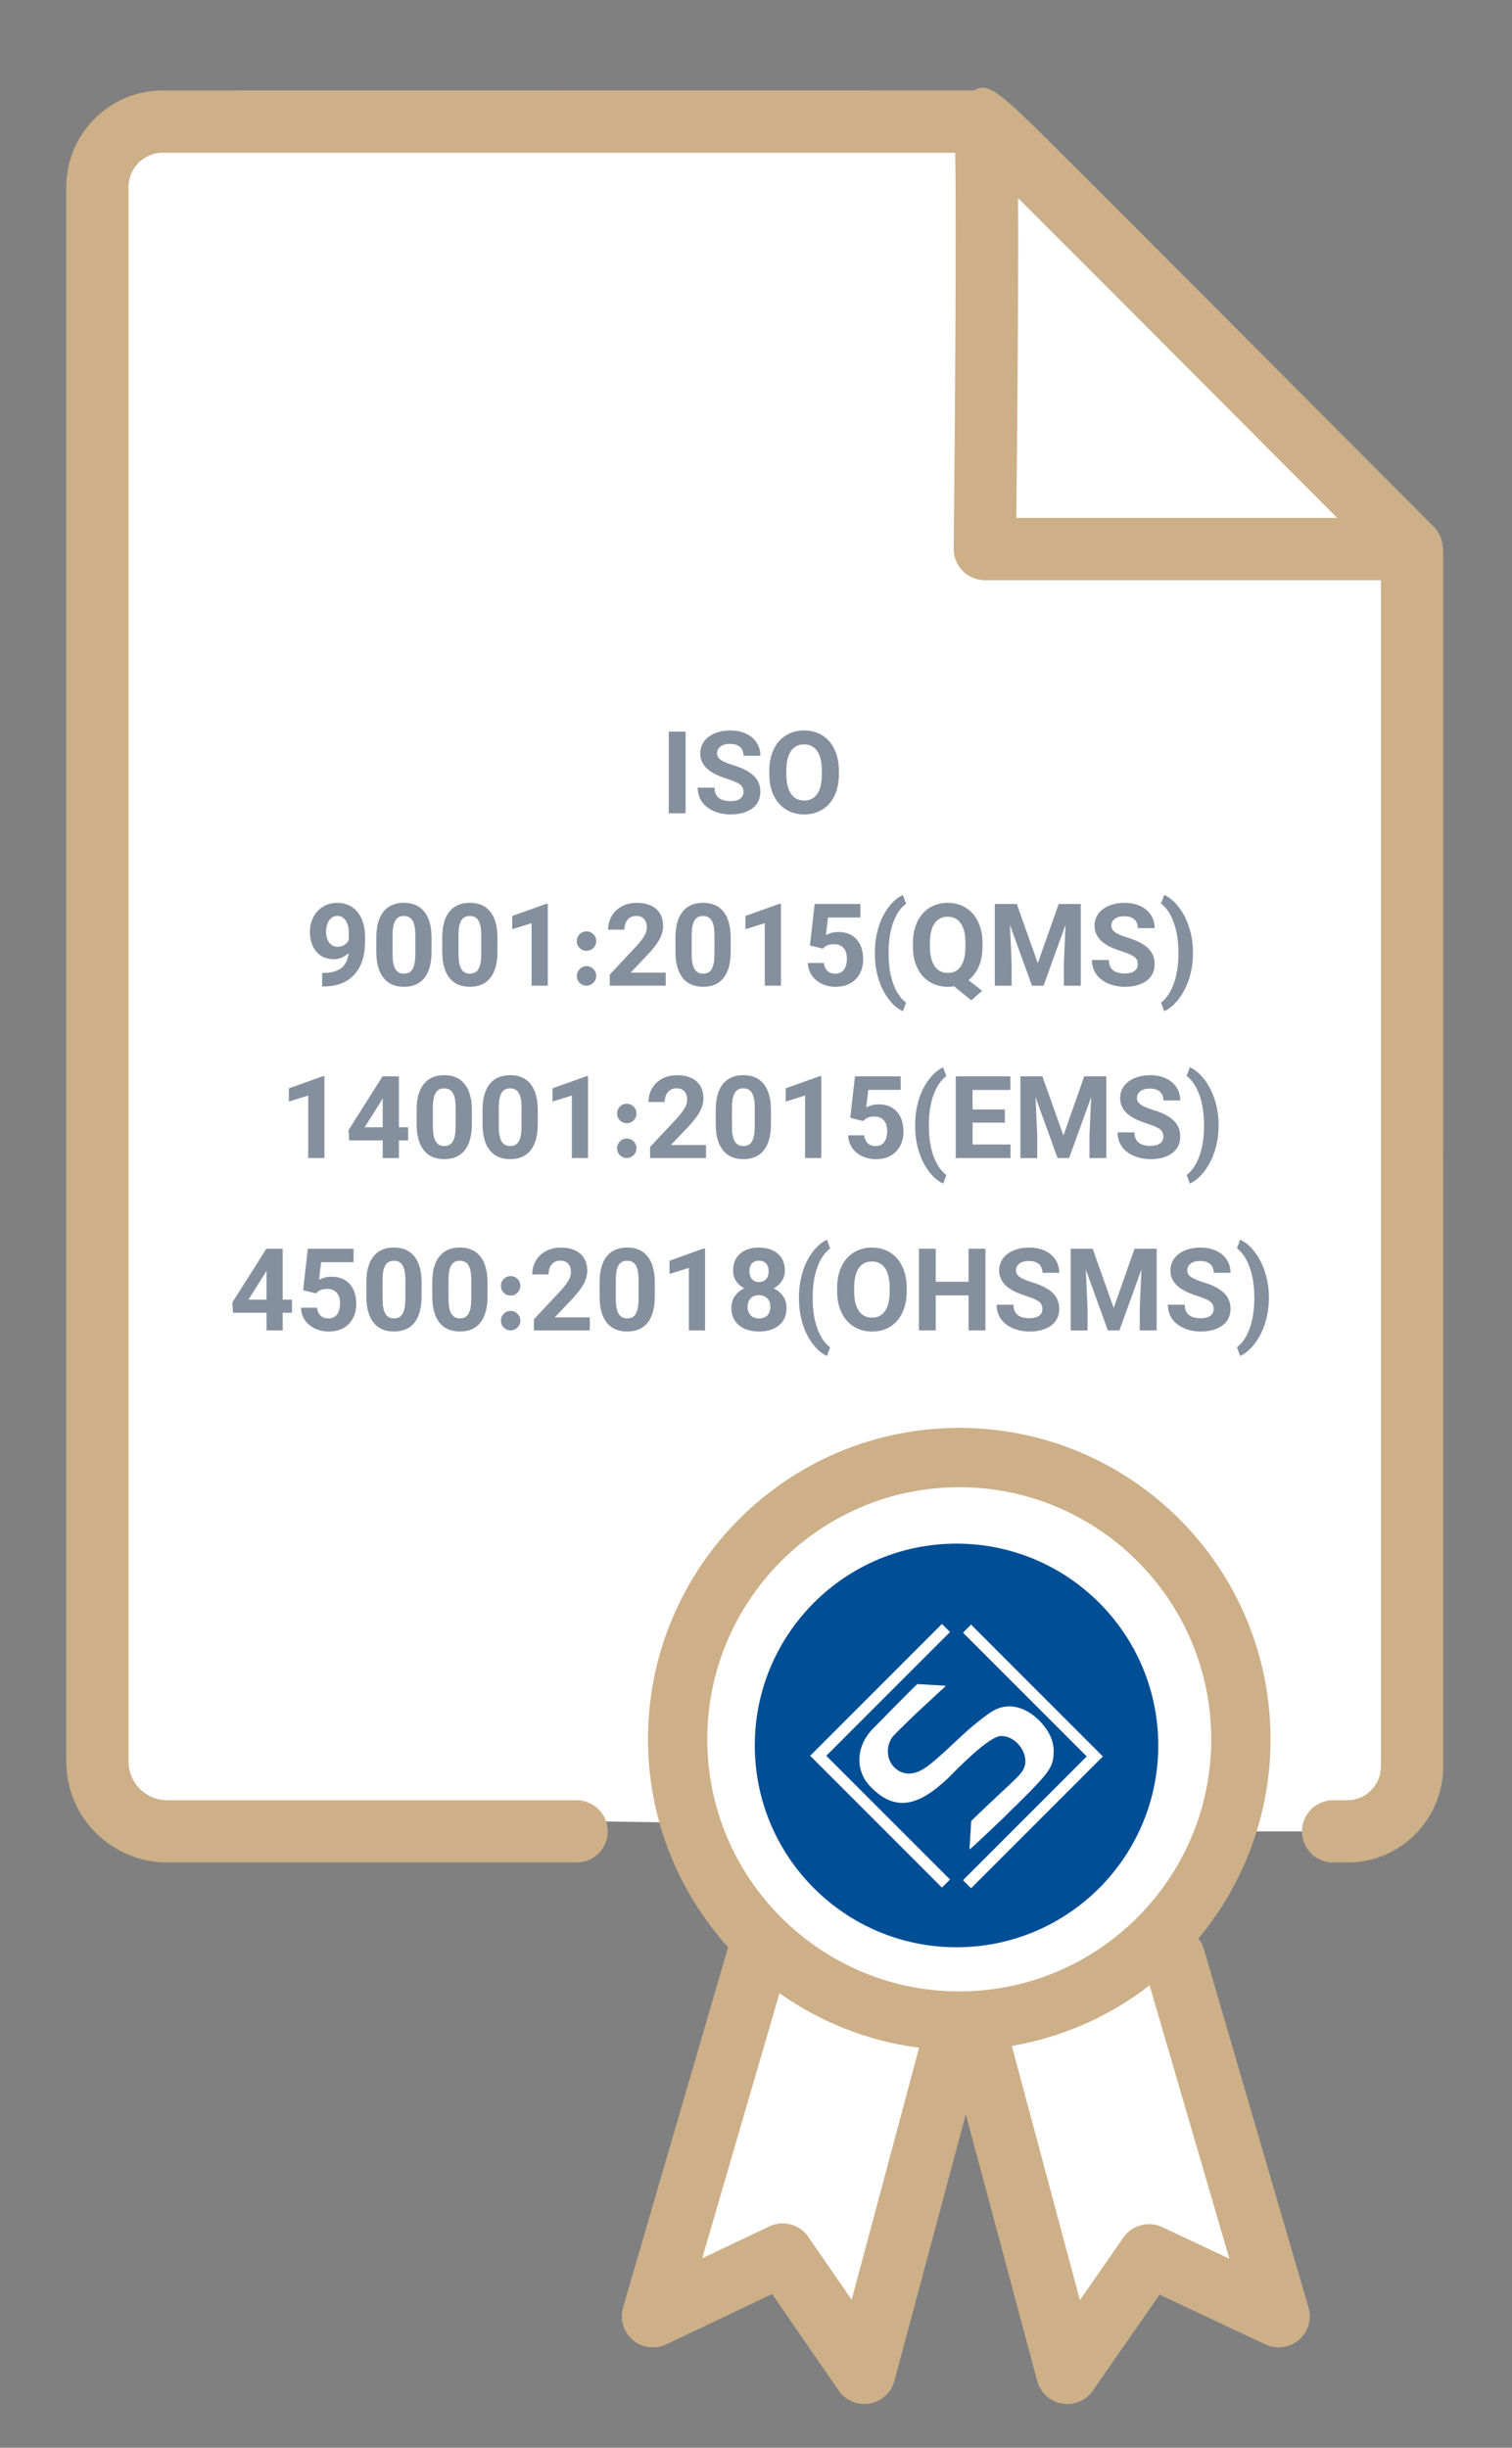
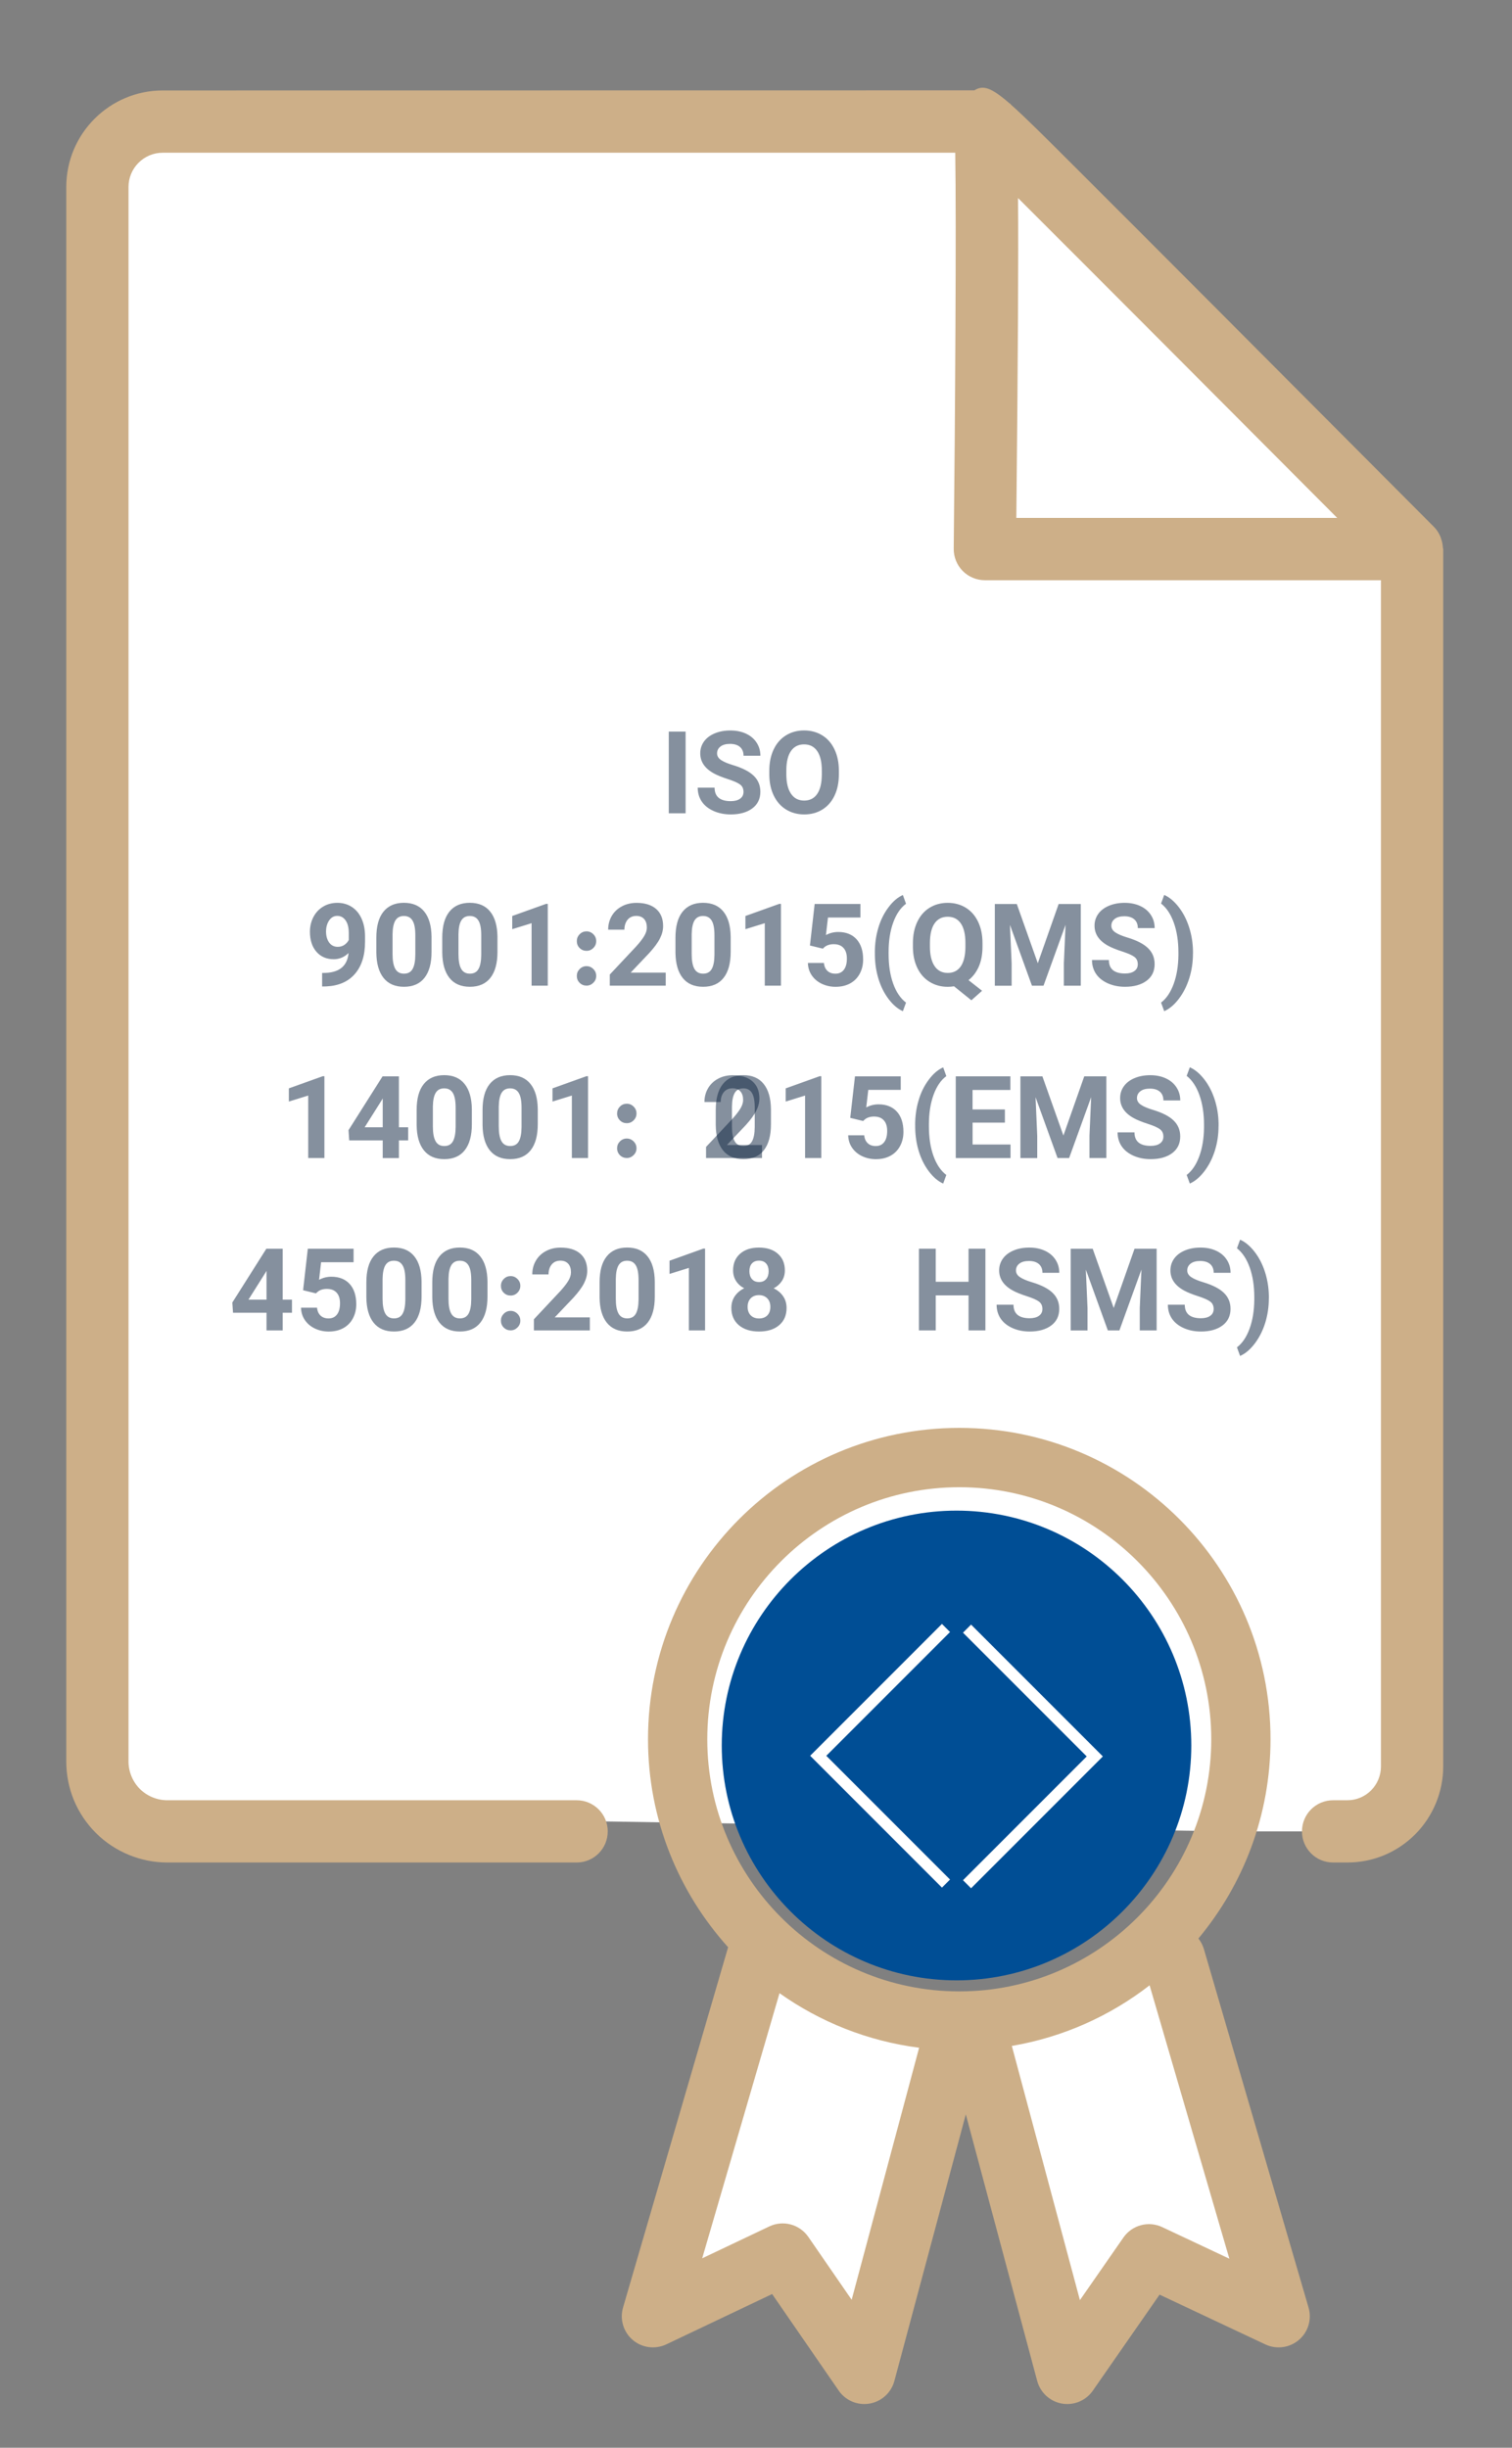
<svg xmlns="http://www.w3.org/2000/svg" version="1.1" id="Layer_1" x="0px" y="0px" viewBox="0 0 45.765 74.059" style="enable-background:new 0 0 45.765 74.059;" xml:space="preserve">
  <rect x="0" y="0" width="45.765" height="74.059" fill="#808080" stroke="none" />
  <style type="text/css">
	.st0{fill:#FFFFFF;}
	.st1{fill:#004E95;}
	.st2{opacity:0.5;fill:#0D233E;}
	.st3{fill:#CDAF88;}
</style>
  <polygon class="st0" points="4,54.882 2.706,51.706 3.176,4.882 4.471,3.471 30.118,3.941 42.824,17.471   42.824,53.706 41.765,54.882 39.408,55.41 37.21,55.41 " />
  <g>
    <path class="st1" d="M28.952,59.917c-3.918,0-7.106-3.188-7.106-7.106s3.188-7.106,7.106-7.106   s7.106,3.188,7.106,7.106S32.871,59.917,28.952,59.917z" />
-     <path class="st0" d="M28.952,46.704c3.372,0,6.106,2.734,6.106,6.106s-2.734,6.106-6.106,6.106   s-6.106-2.734-6.106-6.106S25.58,46.704,28.952,46.704 M28.952,44.704   c-4.47,0-8.106,3.636-8.106,8.106s3.636,8.106,8.106,8.106s8.106-3.636,8.106-8.106   S33.422,44.704,28.952,44.704L28.952,44.704z" />
  </g>
  <polygon class="st0" points="35.617,59.118 38.471,69.591 34.588,68.294 32.118,71.118 29.049,61.235 " />
  <polygon class="st0" points="29.049,61.235 26.235,71.118 23.882,68.294 20,69.591 22.882,59.118 " />
  <g>
-     <path class="st0" d="M31.893,52.985c0.007-0.396-0.245-0.777-0.567-1.046   c-0.285-0.238-0.735-0.439-1.199-0.213c-0.201,0.098-0.519,0.36-0.694,0.505   c-0.438,0.361-1.069,1.036-1.492,1.296c-0.31,0.191-0.632,0.182-0.872-0.054   c-0.235-0.232-0.26-0.619-0.066-0.908c0.086-0.113,0.739-0.739,0.907-0.891l0.519-0.481   c0.028-0.027,0.182-0.15,0.189-0.19l-0.853-0.05c-0.047,0.03-1.35,1.355-1.378,1.386   c-0.439,0.473-0.51,1.131-0.127,1.621c0.825,0.948,1.586,0.643,2.435-0.16   c0.267-0.268,1.239-1.276,1.609-1.276c0.378-0,0.72,0.37,0.732,0.745   c0.009,0.303-0.222,0.472-0.422,0.674c-0.105,0.099-1.217,1.133-1.218,1.159l-0.052,0.856   c0.08-0.048,0.947-0.883,1.067-0.995c0.058-0.055,0.112-0.116,0.17-0.171   c0.268-0.257,0.777-0.756,1.015-1.043C31.798,53.499,31.893,53.346,31.893,52.985" />
-   </g>
+     </g>
  <path class="st0" d="M29.148,49.398l3.745,3.744l-3.745,3.745l0.244,0.244l3.988-3.988l-0.001-0.001  l0.001-0.001l-3.988-3.988L29.148,49.398z M28.511,49.133l-3.988,3.988l0.001,0.001l-0.001,0.001  l3.988,3.988l0.244-0.244l-3.745-3.744l3.745-3.745L28.511,49.133z" />
  <g>
    <path class="st2" d="M20.751,24.607H20.242v-2.472h0.51V24.607z" />
    <path class="st2" d="M22.504,23.959c0-0.096-0.033-0.17-0.102-0.222   c-0.067-0.051-0.19-0.106-0.366-0.163c-0.177-0.057-0.316-0.113-0.42-0.169   c-0.28-0.151-0.421-0.355-0.421-0.613c0-0.133,0.038-0.252,0.113-0.357   c0.075-0.105,0.184-0.187,0.324-0.246c0.141-0.059,0.299-0.088,0.475-0.088   s0.334,0.032,0.472,0.096s0.245,0.154,0.321,0.271c0.077,0.117,0.115,0.249,0.115,0.397h-0.51   c0-0.113-0.035-0.201-0.106-0.264c-0.071-0.062-0.172-0.094-0.301-0.094   c-0.125,0-0.222,0.026-0.29,0.079c-0.069,0.053-0.104,0.122-0.104,0.208   c0,0.08,0.04,0.147,0.121,0.202c0.081,0.054,0.2,0.105,0.357,0.152   c0.29,0.087,0.501,0.195,0.633,0.325c0.133,0.129,0.199,0.29,0.199,0.482   c0,0.214-0.081,0.382-0.243,0.503s-0.38,0.183-0.653,0.183c-0.19,0-0.363-0.035-0.52-0.104   c-0.156-0.07-0.275-0.165-0.357-0.286s-0.123-0.262-0.123-0.421h0.511   c0,0.272,0.163,0.409,0.489,0.409c0.121,0,0.216-0.025,0.283-0.074   C22.471,24.115,22.504,24.047,22.504,23.959z" />
    <path class="st2" d="M25.391,23.427c0,0.243-0.043,0.457-0.129,0.64   c-0.086,0.184-0.209,0.325-0.369,0.425s-0.344,0.149-0.551,0.149c-0.205,0-0.388-0.049-0.549-0.148   c-0.16-0.099-0.285-0.239-0.373-0.422c-0.089-0.183-0.133-0.393-0.135-0.631v-0.122   c0-0.243,0.044-0.458,0.132-0.643s0.212-0.327,0.372-0.426c0.16-0.099,0.343-0.149,0.549-0.149   s0.39,0.05,0.55,0.149c0.16,0.099,0.284,0.241,0.371,0.426c0.088,0.185,0.132,0.399,0.132,0.641   V23.427z M24.875,23.315c0-0.259-0.047-0.456-0.14-0.591s-0.226-0.202-0.397-0.202   c-0.171,0-0.303,0.066-0.396,0.199s-0.14,0.328-0.141,0.585v0.121c0,0.252,0.046,0.448,0.14,0.587   c0.093,0.139,0.226,0.208,0.4,0.208c0.171,0,0.302-0.067,0.394-0.201   c0.092-0.134,0.138-0.33,0.14-0.586V23.315z" />
    <path class="st2" d="M10.55,28.834c-0.128,0.125-0.277,0.188-0.448,0.188   c-0.218,0-0.393-0.075-0.524-0.225c-0.131-0.15-0.197-0.353-0.197-0.607   c0-0.162,0.036-0.311,0.106-0.446c0.071-0.135,0.17-0.24,0.296-0.315   c0.127-0.076,0.27-0.113,0.429-0.113c0.162,0,0.308,0.041,0.435,0.123   c0.126,0.082,0.225,0.198,0.295,0.351s0.105,0.328,0.107,0.525v0.182   c0,0.412-0.103,0.735-0.308,0.971s-0.495,0.361-0.871,0.377l-0.12,0.002v-0.409l0.108-0.002   C10.285,29.416,10.515,29.216,10.55,28.834z M10.223,28.647c0.079,0,0.147-0.021,0.204-0.061   c0.058-0.041,0.101-0.09,0.13-0.148v-0.202c0-0.167-0.031-0.295-0.095-0.387   s-0.148-0.138-0.255-0.138c-0.099,0-0.18,0.045-0.243,0.135c-0.062,0.09-0.095,0.203-0.095,0.338   c0,0.135,0.031,0.246,0.093,0.332S10.111,28.647,10.223,28.647z" />
    <path class="st2" d="M13.062,28.8c0,0.342-0.071,0.603-0.213,0.784   c-0.141,0.181-0.349,0.272-0.621,0.272c-0.27,0-0.476-0.089-0.618-0.267s-0.215-0.433-0.219-0.764   v-0.455c0-0.345,0.071-0.607,0.215-0.786c0.144-0.179,0.35-0.269,0.619-0.269   c0.269,0,0.475,0.089,0.617,0.266c0.143,0.177,0.216,0.432,0.22,0.763V28.8z M12.571,28.301   c0-0.205-0.027-0.354-0.084-0.447c-0.056-0.094-0.144-0.14-0.262-0.14   c-0.116,0-0.201,0.044-0.256,0.133s-0.084,0.228-0.087,0.416v0.601c0,0.202,0.027,0.351,0.082,0.449   c0.055,0.098,0.143,0.146,0.264,0.146c0.12,0,0.207-0.047,0.26-0.141   c0.054-0.094,0.081-0.238,0.083-0.431V28.301z" />
    <path class="st2" d="M15.057,28.8c0,0.342-0.071,0.603-0.213,0.784   c-0.141,0.181-0.349,0.272-0.621,0.272c-0.27,0-0.476-0.089-0.618-0.267s-0.215-0.433-0.219-0.764   v-0.455c0-0.345,0.071-0.607,0.215-0.786c0.144-0.179,0.35-0.269,0.619-0.269   c0.269,0,0.475,0.089,0.617,0.266c0.143,0.177,0.216,0.432,0.22,0.763V28.8z M14.566,28.301   c0-0.205-0.027-0.354-0.084-0.447c-0.056-0.094-0.144-0.14-0.262-0.14   c-0.116,0-0.201,0.044-0.256,0.133s-0.084,0.228-0.087,0.416v0.601c0,0.202,0.027,0.351,0.082,0.449   c0.055,0.098,0.143,0.146,0.264,0.146c0.12,0,0.207-0.047,0.26-0.141   c0.054-0.094,0.081-0.238,0.083-0.431V28.301z" />
    <path class="st2" d="M16.58,29.822h-0.49v-1.891l-0.586,0.182v-0.399l1.024-0.367h0.052V29.822z" />
    <path class="st2" d="M17.459,28.474c0-0.08,0.028-0.149,0.086-0.208c0.058-0.059,0.127-0.087,0.207-0.087   c0.081,0,0.149,0.029,0.207,0.087c0.059,0.058,0.087,0.127,0.087,0.208   c0,0.081-0.028,0.149-0.087,0.208c-0.058,0.058-0.126,0.086-0.207,0.086s-0.15-0.028-0.208-0.085   C17.487,28.626,17.459,28.557,17.459,28.474z M17.459,29.527c0-0.081,0.028-0.149,0.086-0.208   c0.058-0.058,0.127-0.087,0.207-0.087c0.081,0,0.149,0.029,0.207,0.087   c0.059,0.059,0.087,0.127,0.087,0.208s-0.028,0.149-0.087,0.207   c-0.058,0.058-0.126,0.087-0.207,0.087s-0.15-0.028-0.208-0.085   C17.487,29.679,17.459,29.609,17.459,29.527z" />
    <path class="st2" d="M20.151,29.822h-1.694v-0.336l0.8-0.853c0.109-0.12,0.19-0.225,0.243-0.314   s0.079-0.174,0.079-0.254c0-0.11-0.027-0.196-0.083-0.259c-0.056-0.062-0.135-0.094-0.237-0.094   c-0.111,0-0.199,0.039-0.263,0.115c-0.063,0.077-0.096,0.177-0.096,0.301h-0.492   c0-0.15,0.035-0.288,0.107-0.413s0.174-0.222,0.305-0.292c0.132-0.071,0.28-0.106,0.446-0.106   c0.255,0,0.453,0.061,0.594,0.184c0.141,0.122,0.211,0.295,0.211,0.518   c0,0.123-0.031,0.247-0.095,0.374c-0.063,0.127-0.172,0.274-0.326,0.443l-0.562,0.592h1.062V29.822z" />
    <path class="st2" d="M22.116,28.8c0,0.342-0.071,0.603-0.213,0.784   c-0.141,0.181-0.349,0.272-0.621,0.272c-0.27,0-0.476-0.089-0.618-0.267s-0.215-0.433-0.219-0.764   v-0.455c0-0.345,0.071-0.607,0.215-0.786c0.144-0.179,0.35-0.269,0.619-0.269   c0.269,0,0.475,0.089,0.617,0.266c0.143,0.177,0.216,0.432,0.22,0.763V28.8z M21.625,28.301   c0-0.205-0.027-0.354-0.084-0.447c-0.056-0.094-0.144-0.14-0.262-0.14   c-0.116,0-0.201,0.044-0.256,0.133s-0.084,0.228-0.087,0.416v0.601c0,0.202,0.027,0.351,0.082,0.449   c0.055,0.098,0.143,0.146,0.264,0.146c0.12,0,0.207-0.047,0.26-0.141   c0.054-0.094,0.081-0.238,0.083-0.431V28.301z" />
    <path class="st2" d="M23.638,29.822h-0.49v-1.891l-0.586,0.182v-0.399l1.024-0.367h0.052V29.822z" />
    <path class="st2" d="M24.515,28.607l0.143-1.256h1.385v0.409h-0.982l-0.062,0.531   c0.117-0.062,0.241-0.093,0.372-0.093c0.235,0,0.42,0.073,0.554,0.219   c0.133,0.146,0.2,0.351,0.2,0.613c0,0.16-0.034,0.303-0.102,0.429   c-0.067,0.126-0.163,0.224-0.289,0.294c-0.126,0.069-0.273,0.104-0.444,0.104   c-0.149,0-0.288-0.031-0.416-0.091c-0.128-0.061-0.229-0.146-0.304-0.256s-0.113-0.235-0.117-0.375   h0.485c0.01,0.103,0.046,0.183,0.107,0.24s0.143,0.085,0.242,0.085   c0.11,0,0.196-0.04,0.256-0.12c0.061-0.08,0.09-0.192,0.09-0.338   c0-0.141-0.034-0.248-0.104-0.323c-0.068-0.075-0.167-0.112-0.293-0.112   c-0.117,0-0.211,0.03-0.284,0.091l-0.047,0.044L24.515,28.607z" />
    <path class="st2" d="M26.48,28.817c0-0.259,0.034-0.506,0.104-0.74   c0.068-0.234,0.171-0.442,0.306-0.622c0.134-0.181,0.28-0.306,0.438-0.376l0.095,0.265   c-0.165,0.122-0.294,0.311-0.387,0.567s-0.14,0.555-0.14,0.896v0.053   c0,0.343,0.046,0.643,0.138,0.899s0.222,0.449,0.389,0.576l-0.095,0.26   c-0.154-0.069-0.298-0.191-0.431-0.366s-0.234-0.377-0.305-0.605s-0.107-0.467-0.111-0.716V28.817z" />
    <path class="st2" d="M29.738,28.643c0,0.231-0.038,0.431-0.112,0.602   c-0.075,0.17-0.179,0.307-0.311,0.41l0.41,0.322l-0.324,0.287l-0.525-0.423   c-0.061,0.01-0.123,0.016-0.188,0.016c-0.204,0-0.388-0.049-0.548-0.148   c-0.161-0.099-0.285-0.239-0.374-0.422c-0.088-0.183-0.133-0.393-0.134-0.631v-0.122   c0-0.243,0.044-0.458,0.132-0.643s0.211-0.327,0.371-0.426c0.16-0.099,0.344-0.149,0.55-0.149   s0.389,0.05,0.549,0.149c0.16,0.099,0.284,0.241,0.372,0.426s0.132,0.399,0.132,0.641V28.643z    M29.221,28.53c0-0.259-0.046-0.456-0.139-0.591s-0.226-0.202-0.397-0.202   c-0.171,0-0.303,0.066-0.396,0.199s-0.14,0.328-0.142,0.585v0.121c0,0.252,0.047,0.448,0.14,0.587   s0.227,0.208,0.4,0.208c0.171,0,0.303-0.067,0.395-0.201c0.091-0.134,0.138-0.33,0.139-0.586   V28.53z" />
    <path class="st2" d="M30.776,27.351l0.636,1.792l0.631-1.792h0.669v2.472h-0.511v-0.676l0.051-1.166   l-0.667,1.842h-0.35l-0.666-1.84l0.051,1.165v0.676h-0.509v-2.472H30.776z" />
    <path class="st2" d="M34.438,29.174c0-0.096-0.033-0.17-0.102-0.222   c-0.067-0.051-0.19-0.106-0.366-0.163c-0.177-0.057-0.316-0.113-0.42-0.169   c-0.28-0.151-0.421-0.355-0.421-0.613c0-0.133,0.038-0.252,0.113-0.357   c0.075-0.105,0.184-0.187,0.324-0.246c0.141-0.059,0.299-0.088,0.475-0.088   s0.334,0.032,0.472,0.096s0.245,0.154,0.321,0.271c0.077,0.117,0.115,0.249,0.115,0.397h-0.51   c0-0.113-0.035-0.201-0.106-0.264c-0.071-0.062-0.172-0.094-0.301-0.094   c-0.125,0-0.222,0.026-0.29,0.079c-0.069,0.053-0.104,0.122-0.104,0.208   c0,0.08,0.04,0.147,0.121,0.202c0.081,0.054,0.2,0.105,0.357,0.152   c0.29,0.087,0.501,0.195,0.633,0.325c0.133,0.129,0.199,0.29,0.199,0.482   c0,0.214-0.081,0.382-0.243,0.503s-0.38,0.183-0.653,0.183c-0.19,0-0.363-0.035-0.52-0.104   c-0.156-0.07-0.275-0.165-0.357-0.286s-0.123-0.262-0.123-0.421h0.511   c0,0.272,0.163,0.409,0.489,0.409c0.121,0,0.216-0.025,0.283-0.074   C34.405,29.331,34.438,29.262,34.438,29.174z" />
    <path class="st2" d="M36.108,28.856c0,0.256-0.037,0.502-0.11,0.738   c-0.074,0.237-0.18,0.445-0.317,0.626c-0.139,0.181-0.286,0.306-0.443,0.374l-0.095-0.26   c0.16-0.121,0.287-0.308,0.38-0.56c0.093-0.252,0.141-0.543,0.145-0.871v-0.09   c0-0.338-0.047-0.637-0.139-0.895c-0.092-0.258-0.221-0.452-0.386-0.581l0.095-0.26   c0.153,0.066,0.299,0.188,0.436,0.363c0.136,0.175,0.242,0.379,0.317,0.613   c0.075,0.233,0.114,0.475,0.118,0.725V28.856z" />
    <path class="st2" d="M9.819,35.037H9.329V33.146l-0.586,0.182v-0.399l1.024-0.367h0.052V35.037z" />
    <path class="st2" d="M12.074,34.107H12.354v0.396h-0.28v0.535H11.584v-0.535h-1.014l-0.021-0.309   l1.03-1.628h0.495V34.107z M11.037,34.107h0.547v-0.873l-0.032,0.056L11.037,34.107z" />
    <path class="st2" d="M14.282,34.015c0,0.342-0.071,0.603-0.213,0.784   c-0.141,0.181-0.349,0.272-0.621,0.272c-0.27,0-0.476-0.089-0.618-0.267s-0.215-0.433-0.219-0.764   v-0.455c0-0.345,0.071-0.607,0.215-0.786c0.144-0.179,0.35-0.269,0.619-0.269   c0.269,0,0.475,0.089,0.617,0.266c0.143,0.177,0.216,0.432,0.22,0.763V34.015z M13.791,33.516   c0-0.205-0.027-0.354-0.084-0.447c-0.056-0.094-0.144-0.14-0.262-0.14   c-0.116,0-0.201,0.044-0.256,0.133s-0.084,0.228-0.087,0.416v0.601c0,0.202,0.027,0.351,0.082,0.449   c0.055,0.098,0.143,0.146,0.264,0.146c0.12,0,0.207-0.047,0.26-0.141   c0.054-0.094,0.081-0.238,0.083-0.431V33.516z" />
    <path class="st2" d="M16.277,34.015c0,0.342-0.071,0.603-0.213,0.784   c-0.141,0.181-0.349,0.272-0.621,0.272c-0.27,0-0.476-0.089-0.618-0.267s-0.215-0.433-0.219-0.764   v-0.455c0-0.345,0.071-0.607,0.215-0.786c0.144-0.179,0.35-0.269,0.619-0.269   c0.269,0,0.475,0.089,0.617,0.266c0.143,0.177,0.216,0.432,0.22,0.763V34.015z M15.786,33.516   c0-0.205-0.027-0.354-0.084-0.447c-0.056-0.094-0.144-0.14-0.262-0.14   c-0.116,0-0.201,0.044-0.256,0.133s-0.084,0.228-0.087,0.416v0.601c0,0.202,0.027,0.351,0.082,0.449   c0.055,0.098,0.143,0.146,0.264,0.146c0.12,0,0.207-0.047,0.26-0.141   c0.054-0.094,0.081-0.238,0.083-0.431V33.516z" />
    <path class="st2" d="M17.799,35.037h-0.49V33.146l-0.586,0.182v-0.399l1.024-0.367h0.052V35.037z" />
    <path class="st2" d="M18.678,33.689c0-0.08,0.028-0.149,0.086-0.208c0.058-0.059,0.127-0.087,0.207-0.087   c0.081,0,0.149,0.029,0.207,0.087c0.059,0.058,0.087,0.127,0.087,0.208   c0,0.081-0.028,0.149-0.087,0.208c-0.058,0.058-0.126,0.086-0.207,0.086s-0.15-0.028-0.208-0.085   C18.707,33.841,18.678,33.772,18.678,33.689z M18.678,34.742c0-0.081,0.028-0.149,0.086-0.208   c0.058-0.058,0.127-0.087,0.207-0.087c0.081,0,0.149,0.029,0.207,0.087   c0.059,0.059,0.087,0.127,0.087,0.208s-0.028,0.149-0.087,0.207   c-0.058,0.058-0.126,0.087-0.207,0.087s-0.15-0.028-0.208-0.085   C18.707,34.894,18.678,34.824,18.678,34.742z" />
-     <path class="st2" d="M21.371,35.037h-1.694v-0.336l0.8-0.853c0.109-0.12,0.19-0.225,0.243-0.314   s0.079-0.174,0.079-0.254c0-0.11-0.027-0.196-0.083-0.259c-0.056-0.062-0.135-0.094-0.237-0.094   c-0.111,0-0.199,0.039-0.263,0.115c-0.063,0.077-0.096,0.177-0.096,0.301h-0.492   c0-0.15,0.035-0.288,0.107-0.413s0.174-0.222,0.305-0.292c0.132-0.071,0.28-0.106,0.446-0.106   c0.255,0,0.453,0.061,0.594,0.184c0.141,0.122,0.211,0.295,0.211,0.518   c0,0.123-0.031,0.247-0.095,0.374c-0.063,0.127-0.172,0.274-0.326,0.443l-0.562,0.592h1.062V35.037z" />
+     <path class="st2" d="M21.371,35.037v-0.336l0.8-0.853c0.109-0.12,0.19-0.225,0.243-0.314   s0.079-0.174,0.079-0.254c0-0.11-0.027-0.196-0.083-0.259c-0.056-0.062-0.135-0.094-0.237-0.094   c-0.111,0-0.199,0.039-0.263,0.115c-0.063,0.077-0.096,0.177-0.096,0.301h-0.492   c0-0.15,0.035-0.288,0.107-0.413s0.174-0.222,0.305-0.292c0.132-0.071,0.28-0.106,0.446-0.106   c0.255,0,0.453,0.061,0.594,0.184c0.141,0.122,0.211,0.295,0.211,0.518   c0,0.123-0.031,0.247-0.095,0.374c-0.063,0.127-0.172,0.274-0.326,0.443l-0.562,0.592h1.062V35.037z" />
    <path class="st2" d="M23.335,34.015c0,0.342-0.071,0.603-0.213,0.784   c-0.141,0.181-0.349,0.272-0.621,0.272c-0.27,0-0.476-0.089-0.618-0.267s-0.215-0.433-0.219-0.764   v-0.455c0-0.345,0.071-0.607,0.215-0.786c0.144-0.179,0.35-0.269,0.619-0.269   c0.269,0,0.475,0.089,0.617,0.266c0.143,0.177,0.216,0.432,0.22,0.763V34.015z M22.844,33.516   c0-0.205-0.027-0.354-0.084-0.447c-0.056-0.094-0.144-0.14-0.262-0.14   c-0.116,0-0.201,0.044-0.256,0.133s-0.084,0.228-0.087,0.416v0.601c0,0.202,0.027,0.351,0.082,0.449   c0.055,0.098,0.143,0.146,0.264,0.146c0.12,0,0.207-0.047,0.26-0.141   c0.054-0.094,0.081-0.238,0.083-0.431V33.516z" />
    <path class="st2" d="M24.858,35.037h-0.49V33.146l-0.586,0.182v-0.399l1.024-0.367h0.052V35.037z" />
    <path class="st2" d="M25.735,33.822l0.143-1.256h1.385v0.409h-0.982l-0.062,0.531   c0.117-0.062,0.241-0.093,0.372-0.093c0.235,0,0.42,0.073,0.554,0.219   c0.133,0.146,0.2,0.351,0.2,0.613c0,0.16-0.034,0.303-0.102,0.429   c-0.067,0.126-0.163,0.224-0.289,0.294c-0.126,0.069-0.273,0.104-0.444,0.104   c-0.149,0-0.288-0.031-0.416-0.091c-0.128-0.061-0.229-0.146-0.304-0.256s-0.113-0.235-0.117-0.375   h0.485c0.01,0.103,0.046,0.183,0.107,0.24s0.143,0.085,0.242,0.085   c0.11,0,0.196-0.04,0.256-0.12c0.061-0.08,0.09-0.192,0.09-0.338   c0-0.141-0.034-0.248-0.104-0.323c-0.068-0.075-0.167-0.112-0.293-0.112   c-0.117,0-0.211,0.03-0.284,0.091l-0.047,0.044L25.735,33.822z" />
    <path class="st2" d="M27.7,34.032c0-0.259,0.034-0.506,0.104-0.74   c0.068-0.234,0.171-0.442,0.306-0.622c0.134-0.181,0.28-0.306,0.438-0.376l0.095,0.265   c-0.165,0.122-0.294,0.311-0.387,0.567s-0.14,0.555-0.14,0.896v0.053   c0,0.343,0.046,0.643,0.138,0.899s0.222,0.449,0.389,0.576l-0.095,0.26   c-0.154-0.069-0.298-0.191-0.431-0.366s-0.234-0.377-0.305-0.605s-0.107-0.467-0.111-0.716V34.032z" />
    <path class="st2" d="M30.417,33.966h-0.979v0.662h1.148v0.409h-1.657v-2.472h1.653v0.413h-1.145v0.589   h0.979V33.966z" />
    <path class="st2" d="M31.551,32.565l0.636,1.792l0.631-1.792h0.669v2.472h-0.511v-0.676l0.051-1.166   l-0.667,1.842h-0.35l-0.666-1.84l0.051,1.165v0.676h-0.509v-2.472H31.551z" />
    <path class="st2" d="M35.213,34.389c0-0.096-0.033-0.17-0.102-0.222   c-0.067-0.051-0.19-0.106-0.366-0.163c-0.177-0.057-0.316-0.113-0.42-0.169   c-0.28-0.151-0.421-0.355-0.421-0.613c0-0.133,0.038-0.252,0.113-0.357   c0.075-0.105,0.184-0.187,0.324-0.246c0.141-0.059,0.299-0.088,0.475-0.088   s0.334,0.032,0.472,0.096s0.245,0.154,0.321,0.271c0.077,0.117,0.115,0.249,0.115,0.397h-0.51   c0-0.113-0.035-0.201-0.106-0.264c-0.071-0.062-0.172-0.094-0.301-0.094   c-0.125,0-0.222,0.026-0.29,0.079c-0.069,0.053-0.104,0.122-0.104,0.208   c0,0.08,0.04,0.147,0.121,0.202c0.081,0.054,0.2,0.105,0.357,0.152   c0.29,0.087,0.501,0.195,0.633,0.325c0.133,0.129,0.199,0.29,0.199,0.482   c0,0.214-0.081,0.382-0.243,0.503s-0.38,0.183-0.653,0.183c-0.19,0-0.363-0.035-0.52-0.104   c-0.156-0.07-0.275-0.165-0.357-0.286s-0.123-0.262-0.123-0.421h0.511   c0,0.272,0.163,0.409,0.489,0.409c0.121,0,0.216-0.025,0.283-0.074   C35.18,34.545,35.213,34.477,35.213,34.389z" />
    <path class="st2" d="M36.883,34.071c0,0.256-0.037,0.502-0.11,0.738   c-0.074,0.237-0.18,0.445-0.317,0.626c-0.139,0.181-0.286,0.306-0.443,0.374l-0.095-0.26   c0.16-0.121,0.287-0.308,0.38-0.56c0.093-0.252,0.141-0.543,0.145-0.871v-0.09   c0-0.338-0.047-0.637-0.139-0.895c-0.092-0.258-0.221-0.452-0.386-0.581l0.095-0.26   c0.153,0.066,0.299,0.188,0.436,0.363c0.136,0.175,0.242,0.379,0.317,0.613   c0.075,0.233,0.114,0.475,0.118,0.725V34.071z" />
    <path class="st2" d="M8.557,39.322H8.837v0.396H8.557v0.535H8.067v-0.535H7.053l-0.021-0.309l1.03-1.628   h0.495V39.322z M7.52,39.322h0.547v-0.873l-0.032,0.056L7.52,39.322z" />
    <path class="st2" d="M9.174,39.037l0.143-1.256h1.385v0.409H9.719l-0.062,0.531   c0.117-0.062,0.241-0.093,0.372-0.093c0.235,0,0.42,0.073,0.554,0.219   c0.133,0.146,0.2,0.351,0.2,0.613c0,0.16-0.034,0.303-0.102,0.429   c-0.067,0.126-0.163,0.224-0.289,0.294c-0.126,0.069-0.273,0.104-0.444,0.104   c-0.149,0-0.288-0.031-0.416-0.091c-0.128-0.061-0.229-0.146-0.304-0.256s-0.113-0.235-0.117-0.375   h0.485c0.01,0.103,0.046,0.183,0.107,0.24s0.143,0.085,0.242,0.085   c0.11,0,0.196-0.04,0.256-0.12c0.061-0.08,0.09-0.192,0.09-0.338   c0-0.141-0.034-0.248-0.104-0.323c-0.068-0.075-0.167-0.112-0.293-0.112   c-0.117,0-0.211,0.03-0.284,0.091l-0.047,0.044L9.174,39.037z" />
    <path class="st2" d="M12.76,39.23c0,0.342-0.071,0.603-0.213,0.784   c-0.141,0.181-0.349,0.272-0.621,0.272c-0.27,0-0.476-0.089-0.618-0.267s-0.215-0.433-0.219-0.764   v-0.455c0-0.345,0.071-0.607,0.215-0.786c0.144-0.179,0.35-0.269,0.619-0.269   c0.269,0,0.475,0.089,0.617,0.266c0.143,0.177,0.216,0.432,0.22,0.763V39.23z M12.269,38.731   c0-0.205-0.027-0.354-0.084-0.447c-0.056-0.094-0.144-0.14-0.262-0.14   c-0.116,0-0.201,0.044-0.256,0.133s-0.084,0.228-0.087,0.416v0.601c0,0.202,0.027,0.351,0.082,0.449   c0.055,0.098,0.143,0.146,0.264,0.146c0.12,0,0.207-0.047,0.26-0.141   c0.054-0.094,0.081-0.238,0.083-0.431V38.731z" />
    <path class="st2" d="M14.755,39.23c0,0.342-0.071,0.603-0.213,0.784   c-0.141,0.181-0.349,0.272-0.621,0.272c-0.27,0-0.476-0.089-0.618-0.267s-0.215-0.433-0.219-0.764   v-0.455c0-0.345,0.071-0.607,0.215-0.786c0.144-0.179,0.35-0.269,0.619-0.269   c0.269,0,0.475,0.089,0.617,0.266c0.143,0.177,0.216,0.432,0.22,0.763V39.23z M14.264,38.731   c0-0.205-0.027-0.354-0.084-0.447c-0.056-0.094-0.144-0.14-0.262-0.14   c-0.116,0-0.201,0.044-0.256,0.133s-0.084,0.228-0.087,0.416v0.601c0,0.202,0.027,0.351,0.082,0.449   c0.055,0.098,0.143,0.146,0.264,0.146c0.12,0,0.207-0.047,0.26-0.141   c0.054-0.094,0.081-0.238,0.083-0.431V38.731z" />
    <path class="st2" d="M15.162,38.904c0-0.08,0.028-0.149,0.086-0.208c0.058-0.059,0.127-0.087,0.207-0.087   c0.081,0,0.149,0.029,0.207,0.087c0.059,0.058,0.087,0.127,0.087,0.208   c0,0.081-0.028,0.149-0.087,0.208c-0.058,0.058-0.126,0.086-0.207,0.086s-0.15-0.028-0.208-0.085   C15.19,39.057,15.162,38.987,15.162,38.904z M15.162,39.957c0-0.081,0.028-0.149,0.086-0.208   c0.058-0.058,0.127-0.087,0.207-0.087c0.081,0,0.149,0.029,0.207,0.087   c0.059,0.059,0.087,0.127,0.087,0.208s-0.028,0.149-0.087,0.207   c-0.058,0.058-0.126,0.087-0.207,0.087s-0.15-0.028-0.208-0.085   C15.19,40.109,15.162,40.04,15.162,39.957z" />
    <path class="st2" d="M17.854,40.252h-1.694V39.916l0.8-0.853c0.109-0.12,0.19-0.225,0.243-0.314   s0.079-0.174,0.079-0.254c0-0.11-0.027-0.196-0.083-0.259c-0.056-0.062-0.135-0.094-0.237-0.094   c-0.111,0-0.199,0.039-0.263,0.115c-0.063,0.077-0.096,0.177-0.096,0.301h-0.492   c0-0.15,0.035-0.288,0.107-0.413s0.174-0.222,0.305-0.292c0.132-0.071,0.28-0.106,0.446-0.106   c0.255,0,0.453,0.061,0.594,0.184c0.141,0.122,0.211,0.295,0.211,0.518   c0,0.123-0.031,0.247-0.095,0.374c-0.063,0.127-0.172,0.274-0.326,0.443l-0.562,0.592h1.062V40.252z" />
    <path class="st2" d="M19.819,39.23c0,0.342-0.071,0.603-0.213,0.784   c-0.141,0.181-0.349,0.272-0.621,0.272c-0.27,0-0.476-0.089-0.618-0.267s-0.215-0.433-0.219-0.764   v-0.455c0-0.345,0.071-0.607,0.215-0.786c0.144-0.179,0.35-0.269,0.619-0.269   c0.269,0,0.475,0.089,0.617,0.266c0.143,0.177,0.216,0.432,0.22,0.763V39.23z M19.328,38.731   c0-0.205-0.027-0.354-0.084-0.447c-0.056-0.094-0.144-0.14-0.262-0.14   c-0.116,0-0.201,0.044-0.256,0.133s-0.084,0.228-0.087,0.416v0.601c0,0.202,0.027,0.351,0.082,0.449   c0.055,0.098,0.143,0.146,0.264,0.146c0.12,0,0.207-0.047,0.26-0.141   c0.054-0.094,0.081-0.238,0.083-0.431V38.731z" />
    <path class="st2" d="M21.341,40.252h-0.49v-1.891l-0.586,0.182v-0.399l1.024-0.367h0.052V40.252z" />
    <path class="st2" d="M23.756,38.438c0,0.12-0.03,0.227-0.09,0.319   c-0.061,0.093-0.143,0.167-0.248,0.222c0.12,0.058,0.215,0.138,0.285,0.239   s0.105,0.22,0.105,0.357c0,0.219-0.075,0.393-0.225,0.52c-0.149,0.127-0.353,0.191-0.609,0.191   s-0.461-0.064-0.611-0.192s-0.226-0.301-0.226-0.52c0-0.137,0.035-0.256,0.105-0.358   c0.07-0.102,0.165-0.181,0.283-0.238c-0.105-0.055-0.188-0.129-0.247-0.222   s-0.089-0.199-0.089-0.319c0-0.21,0.07-0.378,0.211-0.503c0.14-0.125,0.331-0.188,0.571-0.188   s0.431,0.062,0.571,0.186C23.686,38.057,23.756,38.225,23.756,38.438z M23.317,39.54   c0-0.107-0.031-0.194-0.094-0.258s-0.146-0.097-0.251-0.097s-0.188,0.032-0.25,0.096   s-0.093,0.15-0.093,0.259c0,0.105,0.03,0.19,0.091,0.254c0.062,0.064,0.146,0.097,0.255,0.097   c0.106,0,0.19-0.031,0.251-0.093C23.287,39.735,23.317,39.649,23.317,39.54z M23.265,38.461   c0-0.096-0.025-0.173-0.076-0.232c-0.051-0.058-0.123-0.087-0.216-0.087   c-0.091,0-0.162,0.028-0.214,0.085c-0.051,0.057-0.076,0.135-0.076,0.234   c0,0.099,0.025,0.178,0.076,0.238c0.052,0.06,0.123,0.09,0.216,0.09s0.164-0.03,0.215-0.09   S23.265,38.56,23.265,38.461z" />
-     <path class="st2" d="M24.183,39.248c0-0.259,0.034-0.506,0.104-0.74   c0.068-0.234,0.171-0.442,0.306-0.622c0.134-0.181,0.28-0.306,0.438-0.376l0.095,0.265   c-0.165,0.122-0.294,0.311-0.387,0.567s-0.14,0.555-0.14,0.896v0.053   c0,0.343,0.046,0.643,0.138,0.899s0.222,0.449,0.389,0.576l-0.095,0.26   c-0.154-0.069-0.298-0.191-0.431-0.366s-0.234-0.377-0.305-0.605s-0.107-0.467-0.111-0.716V39.248z" />
-     <path class="st2" d="M27.444,39.073c0,0.243-0.043,0.457-0.129,0.64   c-0.086,0.184-0.209,0.325-0.369,0.425s-0.344,0.149-0.551,0.149c-0.205,0-0.388-0.049-0.549-0.148   c-0.16-0.099-0.285-0.239-0.373-0.422c-0.089-0.183-0.133-0.393-0.135-0.631v-0.122   c0-0.243,0.044-0.458,0.132-0.643s0.212-0.327,0.372-0.426c0.16-0.099,0.343-0.149,0.549-0.149   s0.39,0.05,0.55,0.149c0.16,0.099,0.284,0.241,0.371,0.426c0.088,0.185,0.132,0.399,0.132,0.641   V39.073z M26.928,38.96c0-0.259-0.047-0.456-0.14-0.591s-0.226-0.202-0.397-0.202   c-0.171,0-0.303,0.066-0.396,0.199s-0.14,0.328-0.141,0.585v0.121c0,0.252,0.046,0.448,0.14,0.587   c0.093,0.139,0.226,0.208,0.4,0.208c0.171,0,0.302-0.067,0.394-0.201   c0.092-0.134,0.138-0.33,0.14-0.586V38.96z" />
    <path class="st2" d="M29.826,40.252h-0.51v-1.059h-0.993v1.059h-0.509v-2.472h0.509v1.001h0.993v-1.001   h0.51V40.252z" />
    <path class="st2" d="M31.551,39.604c0-0.096-0.033-0.17-0.102-0.222c-0.067-0.051-0.19-0.106-0.366-0.163   c-0.177-0.057-0.316-0.113-0.42-0.169c-0.28-0.151-0.421-0.355-0.421-0.613   c0-0.133,0.038-0.252,0.113-0.357c0.075-0.105,0.184-0.187,0.324-0.246   c0.141-0.059,0.299-0.088,0.475-0.088s0.334,0.032,0.472,0.096s0.245,0.154,0.321,0.271   c0.077,0.117,0.115,0.249,0.115,0.397h-0.51c0-0.113-0.035-0.201-0.106-0.264   c-0.071-0.062-0.172-0.094-0.301-0.094c-0.125,0-0.222,0.026-0.29,0.079   c-0.069,0.053-0.104,0.122-0.104,0.208c0,0.08,0.04,0.147,0.121,0.202   c0.081,0.054,0.2,0.105,0.357,0.152c0.29,0.087,0.501,0.195,0.633,0.325   c0.133,0.129,0.199,0.29,0.199,0.482c0,0.214-0.081,0.382-0.243,0.503s-0.38,0.183-0.653,0.183   c-0.19,0-0.363-0.035-0.52-0.104c-0.156-0.07-0.275-0.165-0.357-0.286s-0.123-0.262-0.123-0.421   h0.511c0,0.272,0.163,0.409,0.489,0.409c0.121,0,0.216-0.025,0.283-0.074   C31.518,39.761,31.551,39.692,31.551,39.604z" />
    <path class="st2" d="M33.073,37.781l0.636,1.792l0.631-1.792h0.669v2.472h-0.511v-0.676l0.051-1.166   l-0.667,1.842h-0.35l-0.666-1.84l0.051,1.165v0.676h-0.509v-2.472H33.073z" />
    <path class="st2" d="M36.735,39.604c0-0.096-0.033-0.17-0.102-0.222c-0.067-0.051-0.19-0.106-0.366-0.163   c-0.177-0.057-0.316-0.113-0.42-0.169c-0.28-0.151-0.421-0.355-0.421-0.613   c0-0.133,0.038-0.252,0.113-0.357c0.075-0.105,0.184-0.187,0.324-0.246   c0.141-0.059,0.299-0.088,0.475-0.088s0.334,0.032,0.472,0.096s0.245,0.154,0.321,0.271   c0.077,0.117,0.115,0.249,0.115,0.397h-0.51c0-0.113-0.035-0.201-0.106-0.264   c-0.071-0.062-0.172-0.094-0.301-0.094c-0.125,0-0.222,0.026-0.29,0.079   c-0.069,0.053-0.104,0.122-0.104,0.208c0,0.08,0.04,0.147,0.121,0.202   c0.081,0.054,0.2,0.105,0.357,0.152c0.29,0.087,0.501,0.195,0.633,0.325   c0.133,0.129,0.199,0.29,0.199,0.482c0,0.214-0.081,0.382-0.243,0.503s-0.38,0.183-0.653,0.183   c-0.19,0-0.363-0.035-0.52-0.104c-0.156-0.07-0.275-0.165-0.357-0.286s-0.123-0.262-0.123-0.421   h0.511c0,0.272,0.163,0.409,0.489,0.409c0.121,0,0.216-0.025,0.283-0.074   C36.702,39.761,36.735,39.692,36.735,39.604z" />
    <path class="st2" d="M38.405,39.287c0,0.256-0.037,0.502-0.11,0.738   c-0.074,0.237-0.18,0.445-0.317,0.626c-0.139,0.181-0.286,0.306-0.443,0.374l-0.095-0.26   c0.16-0.121,0.287-0.308,0.38-0.56c0.093-0.252,0.141-0.543,0.145-0.871v-0.09   c0-0.338-0.047-0.637-0.139-0.895c-0.092-0.258-0.221-0.452-0.386-0.581l0.095-0.26   c0.153,0.066,0.299,0.188,0.436,0.363c0.136,0.175,0.242,0.379,0.317,0.613   c0.075,0.233,0.114,0.475,0.118,0.725V39.287z" />
  </g>
  <g id="Certificate-file_28_">
    <path class="st3" d="M43.672,16.561c-0.005-0.09-0.022-0.177-0.053-0.262   c-0.01-0.027-0.016-0.054-0.028-0.079c-0.045-0.099-0.103-0.192-0.182-0.272   c0,0-3.227-3.24-6.457-6.478c-1.615-1.619-3.231-3.237-4.446-4.449   c-0.898-0.896-1.489-1.487-1.906-1.854c-0.006-0.009-0.013-0.018-0.019-0.027   c-0.001-0.002-0.002-0.003-0.003-0.005l-0.007,0.005c-0.585-0.51-0.817-0.566-1.081-0.406   L4.924,2.737c-1.609,0-2.918,1.31-2.918,2.92v47.638c0,0.816,0.317,1.583,0.897,2.164   c0.57,0.568,1.358,0.893,2.16,0.893h12.39c0.521,0,0.942-0.421,0.942-0.942   c0-0.521-0.421-0.942-0.942-0.942H5.063c-0.308,0-0.611-0.126-0.829-0.342   c-0.219-0.219-0.344-0.522-0.344-0.831V5.657c0-0.571,0.464-1.036,1.034-1.036l23.989-0.001   c0.036,2.15-0.005,8.11-0.046,11.982c-0.003,0.252,0.096,0.494,0.272,0.673   c0.177,0.179,0.419,0.28,0.67,0.28h11.989v35.894c0,0.269-0.109,0.531-0.299,0.721   c-0.192,0.192-0.448,0.298-0.72,0.298h-0.429c-0.521,0-0.942,0.421-0.942,0.942   c0,0.521,0.421,0.942,0.942,0.942h0.429c0.776,0,1.506-0.303,2.054-0.851   c0.54-0.54,0.85-1.288,0.85-2.053V16.613C43.682,16.594,43.673,16.579,43.672,16.561z    M30.762,15.67c0.051-4.959,0.066-7.906,0.052-9.678c2.204,2.199,6.246,6.251,9.66,9.678H30.762z" />
    <path class="st3" d="M36.439,58.97c-0.035-0.12-0.094-0.226-0.166-0.319   c1.362-1.634,2.183-3.734,2.183-6.028c0-5.203-4.218-9.421-9.421-9.421   c-5.203,0-9.421,4.218-9.421,9.421c0,2.422,0.922,4.623,2.424,6.292l-3.18,10.901   c-0.104,0.356,0.011,0.741,0.294,0.982c0.282,0.24,0.679,0.291,1.015,0.133l3.204-1.523   l2.014,2.92c0.177,0.258,0.469,0.408,0.776,0.408c0.053,0,0.107-0.005,0.16-0.014   c0.363-0.063,0.655-0.329,0.75-0.685l2.162-8.066l2.161,8.066   c0.095,0.354,0.386,0.621,0.748,0.685c0.054,0.009,0.109,0.014,0.162,0.014   c0.305,0,0.595-0.148,0.774-0.405l2.02-2.905l3.203,1.507c0.335,0.156,0.731,0.104,1.014-0.137   c0.282-0.24,0.396-0.624,0.292-0.98L36.439,58.97z M29.035,44.997c4.205,0,7.627,3.421,7.627,7.627   c0,4.205-3.421,7.627-7.627,7.627c-4.205,0-7.627-3.421-7.627-7.627   C21.408,48.418,24.829,44.997,29.035,44.997z M25.778,69.581l-1.312-1.902   c-0.263-0.381-0.763-0.516-1.18-0.317l-2.032,0.965l2.34-8.022   c1.225,0.869,2.665,1.45,4.226,1.651L25.778,69.581z M35.178,67.383   c-0.417-0.196-0.913-0.062-1.175,0.316l-1.316,1.893l-2.061-7.691   c1.554-0.265,2.975-0.907,4.17-1.834L37.21,68.339L35.178,67.383z" />
  </g>
</svg>